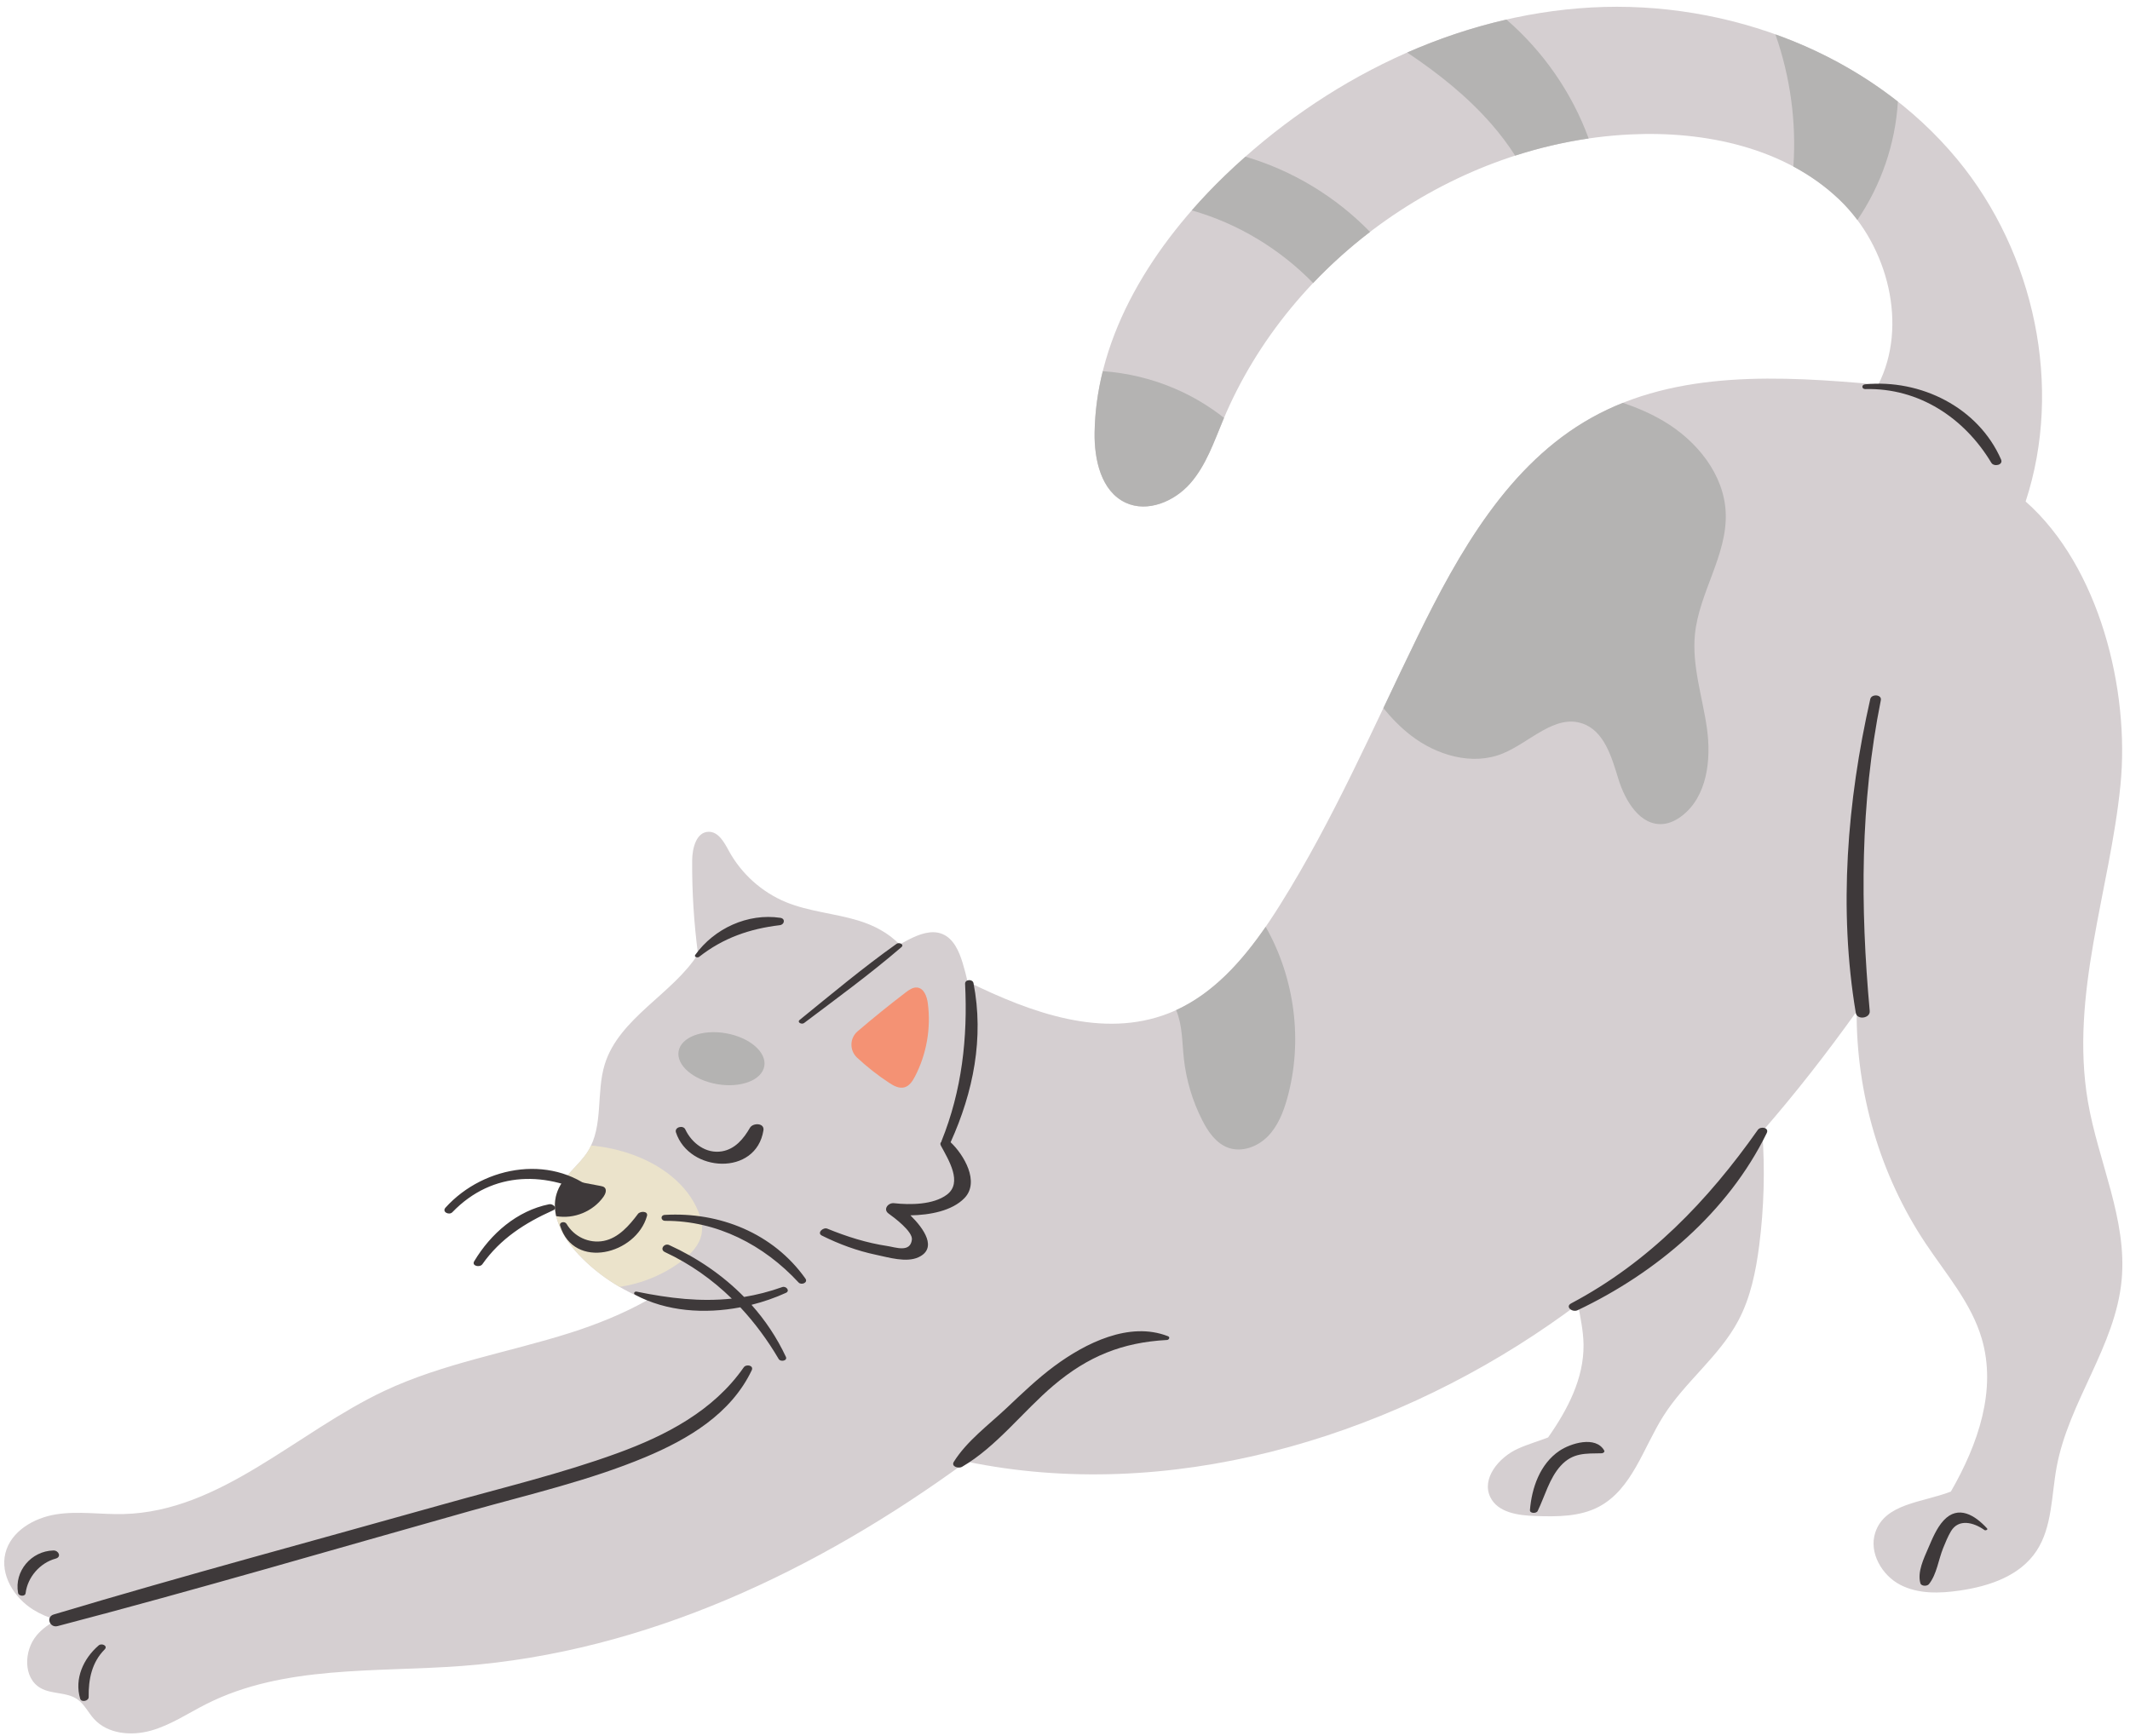
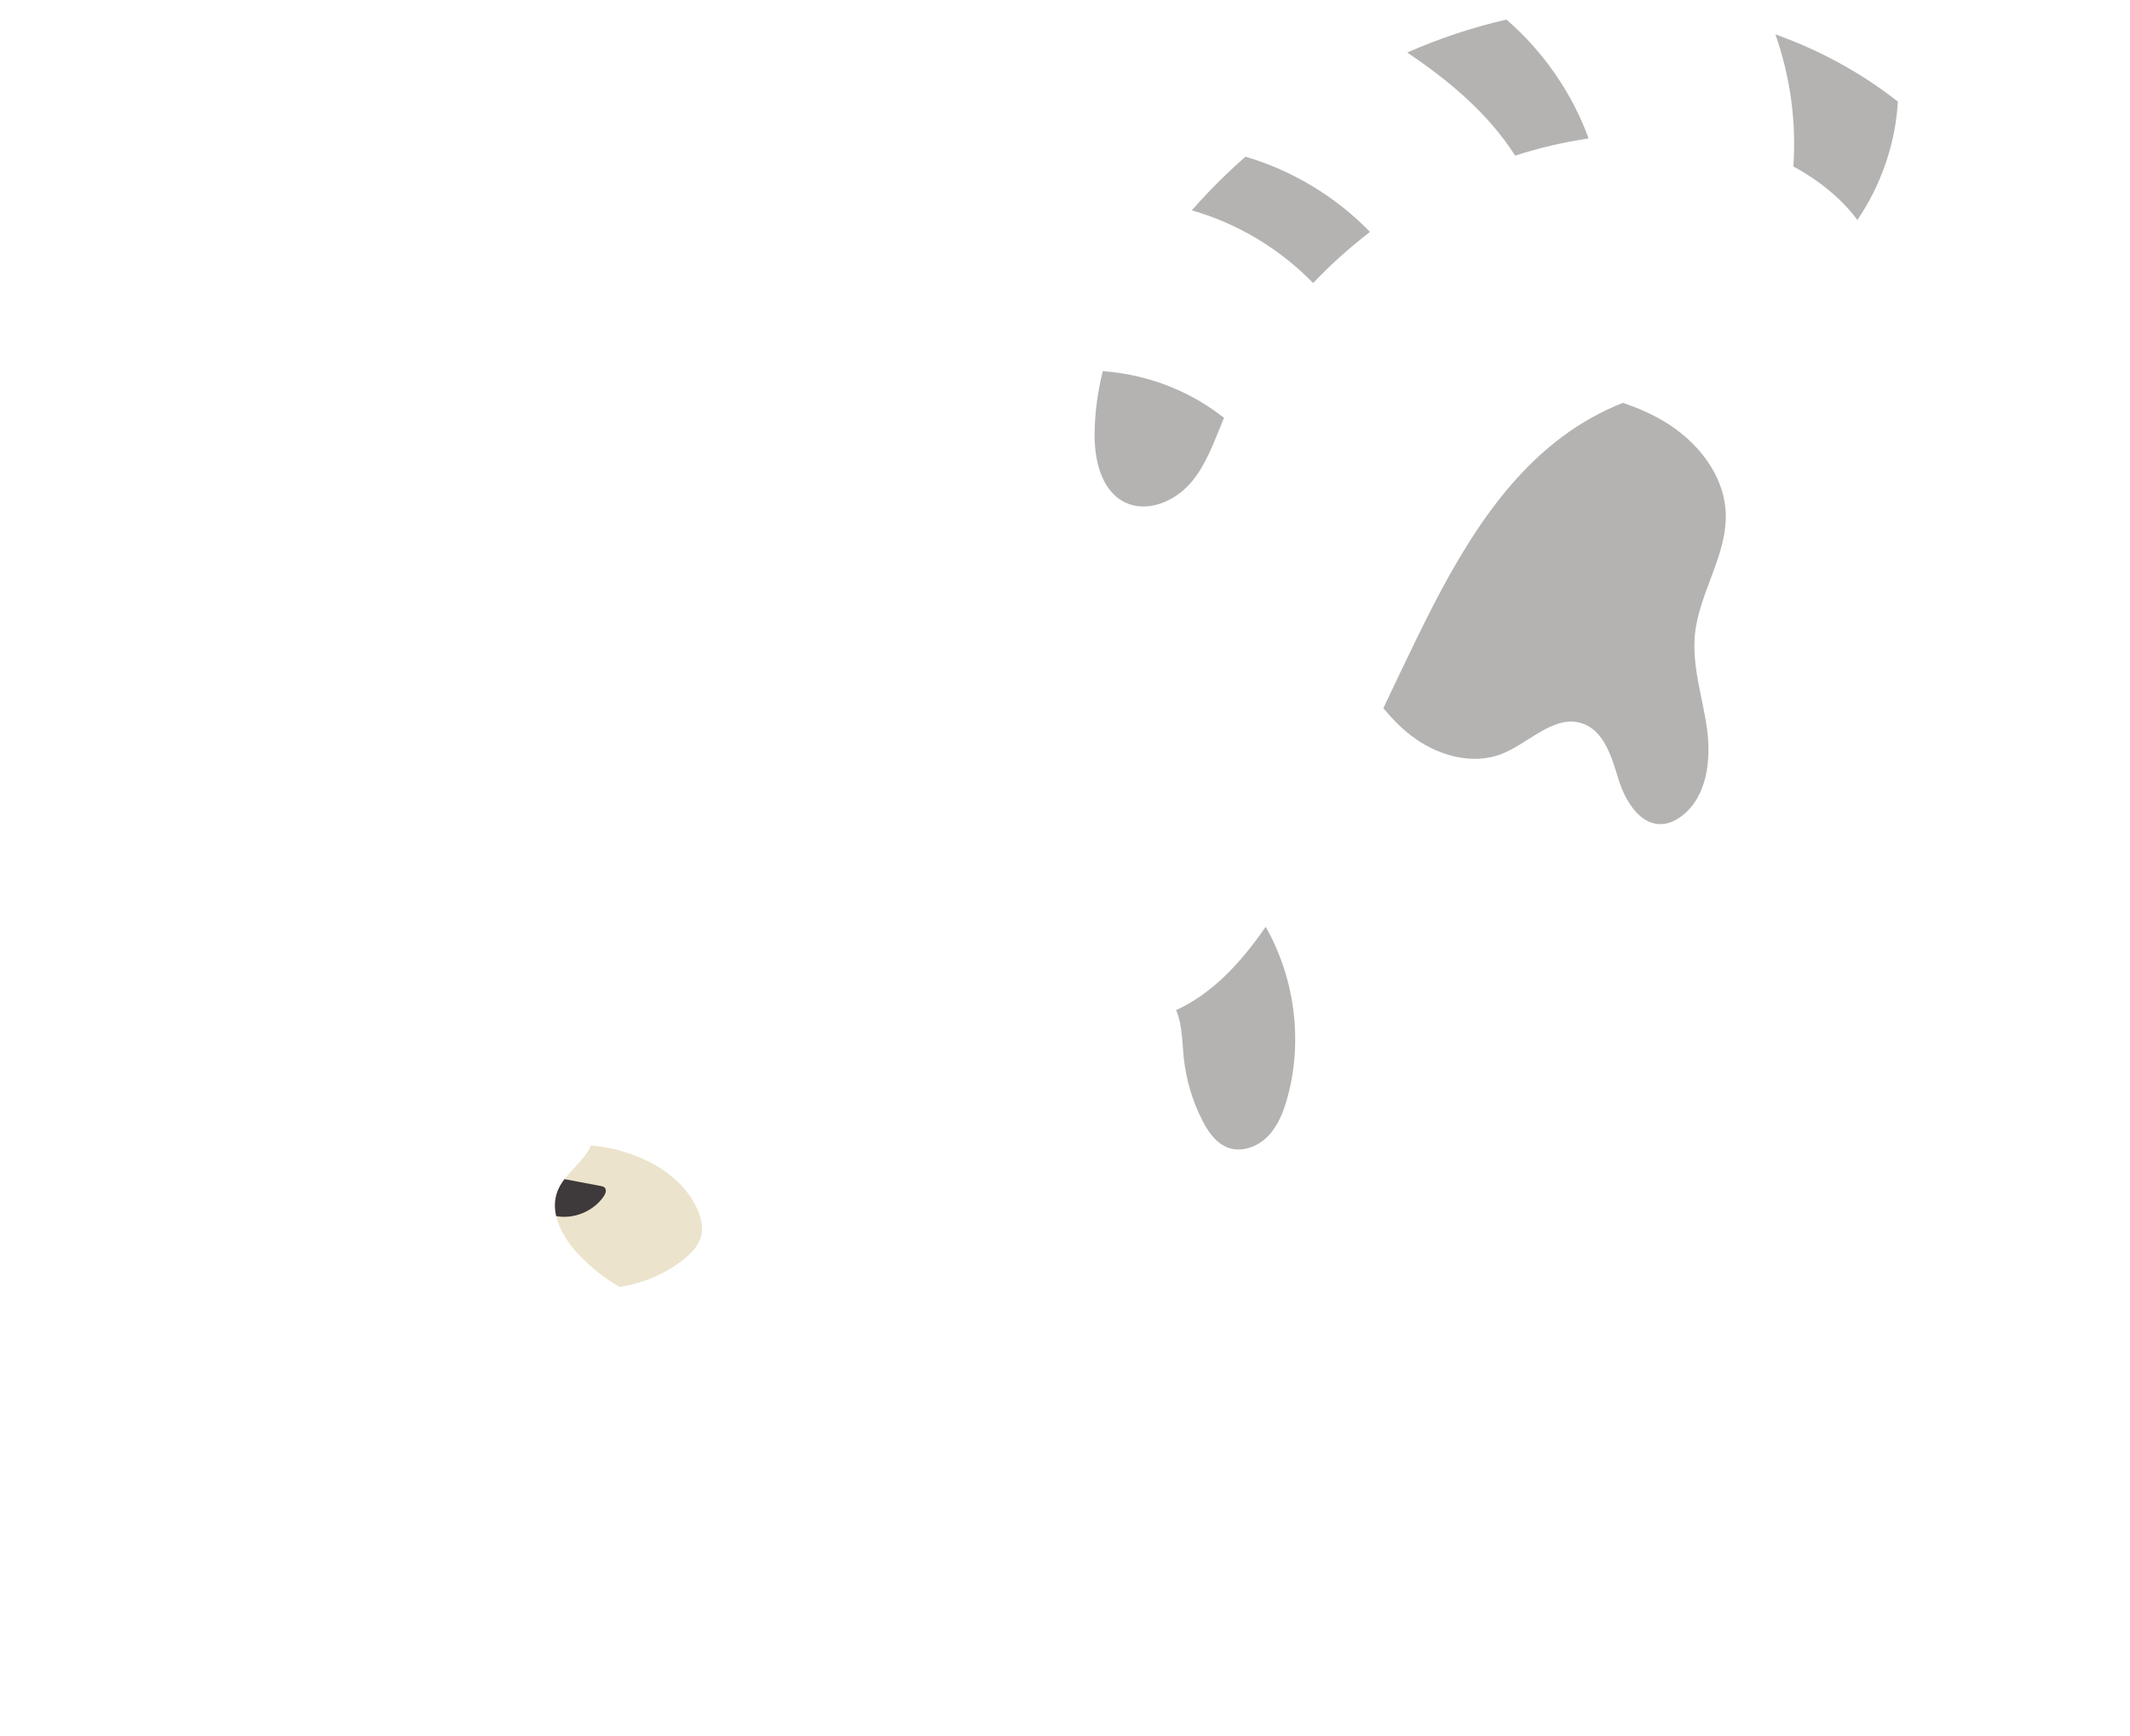
<svg xmlns="http://www.w3.org/2000/svg" height="409.9" preserveAspectRatio="xMidYMid meet" version="1.0" viewBox="-1.0 -1.6 502.8 409.9" width="502.8" zoomAndPan="magnify">
  <g>
    <g id="change1_1">
-       <path d="M 499.824 300.652 C 498.352 316.285 487.332 329.34 484.484 344.777 C 483.238 351.523 483.465 358.922 479.734 364.578 C 475.805 370.535 468.52 372.926 461.648 373.934 C 456.898 374.629 451.824 374.805 447.531 372.57 C 443.25 370.336 440.121 365.004 441.66 360.285 C 443.914 353.352 452.625 353.215 459.516 350.574 C 465.961 339.359 470.379 326.574 466.793 314.414 C 464.328 306.055 458.402 299.246 453.57 292.004 C 442.824 275.91 437.18 256.535 437.273 237.203 C 430.285 246.984 422.887 256.484 414.996 265.551 C 415.652 274.52 415.41 283.551 414.27 292.469 C 413.48 298.602 412.23 304.789 409.32 310.246 C 404.82 318.684 396.742 324.672 391.641 332.75 C 386.891 340.266 384.281 349.992 376.422 354.152 C 371.922 356.531 366.566 356.512 361.484 356.344 C 357.422 356.219 352.578 355.555 350.801 351.895 C 348.66 347.508 352.797 342.52 357.234 340.484 C 359.543 339.422 362.066 338.715 364.438 337.793 C 369.074 331.191 372.898 323.84 372.805 315.891 C 372.766 312.668 372.066 309.496 371.484 306.316 C 369.312 307.949 367.098 309.527 364.863 311.078 C 325.406 338.352 274.535 353.309 227.137 343.488 C 191.824 369.297 151.41 388.453 108.109 391.738 C 87.641 393.289 66.012 391.477 47.695 400.738 C 43.391 402.914 39.316 405.688 34.672 407 C 30.023 408.316 24.453 407.84 21.199 404.262 C 19.816 402.746 18.922 400.75 17.23 399.598 C 14.734 397.871 11.223 398.465 8.582 396.965 C 4.445 394.629 4.59 388.133 7.668 384.504 C 8.965 382.965 10.598 381.812 12.387 380.898 C 10.453 380.316 8.582 379.535 6.855 378.465 C 2.332 375.656 -1.023 370.23 0.285 365.066 C 1.594 359.922 7 356.781 12.25 355.949 C 17.488 355.117 22.844 356.012 28.152 355.879 C 51.137 355.305 68.992 336.555 89.793 326.773 C 103.648 320.266 118.98 317.73 133.566 313.105 C 139.812 311.117 146.07 308.613 151.809 305.383 C 145.695 303.031 140.082 299.371 135.594 294.613 C 131.789 290.578 128.629 284.863 130.594 279.684 C 132.008 275.965 135.676 273.613 137.785 270.238 C 141.508 264.258 139.676 256.391 141.766 249.664 C 145.145 238.762 157.867 233.023 163.77 223.66 C 162.805 216.34 162.336 208.949 162.391 201.559 C 162.41 198.66 163.367 194.844 166.258 194.793 C 168.586 194.742 169.957 197.277 171.066 199.324 C 174.02 204.73 178.863 209.074 184.562 211.414 C 189.996 213.637 195.992 214.043 201.617 215.75 C 205.215 216.84 208.82 218.711 211.336 221.402 C 212.074 220.988 212.824 220.594 213.57 220.207 C 216.004 218.969 218.871 217.891 221.41 218.91 C 224.102 219.988 225.398 223.004 226.242 225.77 C 226.68 227.223 227.074 228.691 227.395 230.164 C 242.582 237.641 259.371 243.656 274.773 237.68 C 286.426 233.16 294.555 222.598 301.188 212.008 C 313.742 191.977 323.16 170.18 333.523 148.934 C 343.379 128.758 355.113 107.945 374.727 97.012 C 394.871 85.773 419.301 87.117 442.375 89.215 C 449.434 75.359 444.746 56.59 433.238 45.57 C 420.41 33.273 401.504 29.27 383.762 30.145 C 342.578 32.16 303.684 59.457 287.758 97.488 C 285.562 102.738 283.703 108.289 279.941 112.562 C 276.188 116.824 269.859 119.484 264.703 117.086 C 258.91 114.371 257.281 106.898 257.387 100.504 C 257.777 77.18 271.469 55.922 288.266 39.746 C 311.57 17.297 342.352 1.941 374.656 0.164 C 406.961 -1.613 440.441 11.109 461.055 36.059 C 479.309 58.148 486.023 89.797 477.164 116.805 C 494.66 132.27 501.781 161.5 499.547 183.785 C 497.07 208.617 487.582 233.199 491.852 258.418 C 494.266 272.629 501.18 286.297 499.824 300.652" fill="#d5cfd1" />
-     </g>
+       </g>
    <g id="change2_1">
      <path d="M 164.625 289.695 C 164.156 292.387 162.066 294.508 159.883 296.16 C 155.613 299.363 150.52 301.461 145.238 302.242 C 141.684 300.164 138.418 297.605 135.594 294.613 C 131.789 290.578 128.629 284.863 130.594 279.684 C 132.008 275.965 135.676 273.613 137.785 270.238 C 138.066 269.789 138.316 269.32 138.531 268.855 C 141.91 269.164 145.246 269.902 148.449 271.066 C 155.02 273.461 161.191 277.938 163.824 284.414 C 164.5 286.09 164.938 287.918 164.625 289.695" fill="#ebe3cb" />
    </g>
    <g id="change3_1">
      <path d="M 279.941 112.562 C 283.703 108.289 285.562 102.738 287.758 97.488 C 287.82 97.344 287.883 97.211 287.945 97.062 C 284.41 94.277 280.512 91.949 276.375 90.172 C 270.969 87.844 265.18 86.449 259.316 86.035 C 258.145 90.742 257.469 95.578 257.387 100.504 C 257.281 106.898 258.91 114.371 264.703 117.086 C 269.859 119.484 276.188 116.824 279.941 112.562 Z M 276.637 236.891 C 278.133 240.434 278.039 244.457 278.453 248.305 C 279.004 253.379 280.48 258.344 282.801 262.898 C 284.184 265.633 286.086 268.387 288.973 269.406 C 292.176 270.527 295.855 269.156 298.246 266.734 C 300.625 264.32 301.926 261.047 302.84 257.785 C 306.621 244.312 304.68 229.375 297.77 217.223 C 292.164 225.363 285.438 232.867 276.637 236.891 Z M 288.266 39.746 C 285.523 42.387 282.859 45.176 280.324 48.074 C 291.145 51.133 301.113 57.16 308.973 65.227 C 313.121 60.859 317.609 56.824 322.402 53.156 C 314.336 44.852 304.098 38.648 292.996 35.395 C 291.387 36.809 289.805 38.262 288.266 39.746 Z M 351.164 27.816 C 353.16 30.113 355.012 32.566 356.664 35.145 C 362.328 33.312 368.129 31.953 374.012 31.09 C 370.062 20.289 363.293 10.539 354.605 3.023 C 346.578 4.855 338.742 7.484 331.176 10.801 C 338.492 15.695 345.406 21.184 351.164 27.816 Z M 406.367 119.496 C 406.008 110.422 399.562 102.488 391.754 97.855 C 388.699 96.047 385.453 94.652 382.098 93.508 C 379.582 94.516 377.129 95.672 374.727 97.012 C 355.113 107.945 343.379 128.758 333.523 148.934 C 330.82 154.465 328.191 160.035 325.551 165.594 C 327.465 167.934 329.562 170.098 331.953 171.965 C 338.059 176.727 346.527 179.242 353.699 176.32 C 360.113 173.703 365.977 166.988 372.535 169.223 C 377.672 170.969 379.438 177.133 381.027 182.309 C 382.617 187.496 386.16 193.43 391.566 192.953 C 393.188 192.809 394.719 192.039 396.008 191.051 C 401.973 186.477 402.973 177.852 401.941 170.406 C 400.902 162.977 398.355 155.617 399.102 148.141 C 400.102 138.289 406.766 129.391 406.367 119.496 Z M 447.004 22.391 C 446.422 32.328 443.051 42.109 437.449 50.34 C 436.172 48.637 434.77 47.035 433.238 45.57 C 429.965 42.43 426.285 39.832 422.336 37.711 C 423.074 27.172 421.598 16.477 418.094 6.516 C 428.531 10.25 438.352 15.57 447.004 22.391" fill="#b4b3b2" />
    </g>
    <g id="change4_1">
      <path d="M 141.477 280.934 C 138.992 284.457 134.461 286.285 130.289 285.539 C 129.844 283.594 129.863 281.598 130.594 279.684 C 130.988 278.637 131.57 277.688 132.246 276.805 C 135.094 277.348 137.941 277.879 140.789 278.418 C 141.133 278.48 141.484 278.562 141.734 278.801 C 142.273 279.352 141.922 280.301 141.477 280.934" fill="#3e393a" />
    </g>
    <g id="change5_1">
-       <path d="M 214.965 252.605 C 214.402 253.68 213.656 254.812 212.492 255.133 C 211.234 255.465 209.953 254.77 208.871 254.051 C 206.191 252.285 203.664 250.301 201.316 248.117 C 199.496 246.414 199.551 243.512 201.453 241.891 C 205.164 238.711 208.969 235.645 212.844 232.68 C 213.645 232.078 214.559 231.445 215.547 231.57 C 217.117 231.766 217.793 233.656 218.012 235.227 C 218.801 241.141 217.73 247.305 214.965 252.605" fill="#f49274" />
-     </g>
+       </g>
    <g id="change3_2">
-       <path d="M 179.418 250.133 C 178.84 253.449 173.84 255.348 168.254 254.371 C 162.668 253.398 158.609 249.918 159.191 246.598 C 159.77 243.281 164.77 241.383 170.355 242.359 C 175.941 243.336 180 246.816 179.418 250.133" fill="#b4b3b2" />
-     </g>
+       </g>
    <g id="change4_2">
-       <path d="M 11.605 364.477 C 6.379 364.609 2.336 369.367 3.266 374.508 C 3.41 375.293 4.934 375.43 5.043 374.566 C 5.52 370.746 8.449 367.402 12.141 366.398 C 13.582 366.004 12.84 364.445 11.605 364.477 Z M 164.008 224.336 C 169.703 219.855 175.941 217.695 183.07 216.844 C 184.199 216.711 184.457 215.293 183.203 215.105 C 175.52 213.961 167.617 217.602 163.125 223.844 C 162.75 224.363 163.672 224.598 164.008 224.336 Z M 274.715 313.895 C 265.586 310.301 255.176 315.555 247.902 320.938 C 243.855 323.934 240.215 327.449 236.555 330.898 C 232.367 334.84 227.234 338.625 224.164 343.531 C 223.438 344.691 225.305 345.188 226.07 344.742 C 234.246 339.996 240.523 331.57 247.73 325.484 C 255.816 318.656 263.91 315.344 274.465 314.781 C 274.957 314.758 275.281 314.117 274.715 313.895 Z M 128.629 282.73 C 121.039 284.27 114.844 289.664 110.941 296.188 C 110.273 297.305 112.262 297.742 112.867 296.887 C 117.105 290.859 122.93 287.137 129.555 284.168 C 130.746 283.637 129.492 282.555 128.629 282.73 Z M 105.785 284.609 C 115.309 274.723 128.32 274.793 139.688 281.34 C 140.07 281.562 141.129 281.211 140.605 280.707 C 130.172 270.648 113.375 273.34 104.164 283.535 C 103.254 284.543 105.016 285.41 105.785 284.609 Z M 155.941 285.246 C 154.824 285.312 154.953 286.652 156.043 286.648 C 168.258 286.609 179.312 292.34 187.508 301.203 C 188.164 301.914 189.809 301.246 189.121 300.277 C 181.535 289.574 168.852 284.496 155.941 285.246 Z M 132.738 287.359 C 132.344 286.68 130.941 286.91 131.219 287.801 C 134.496 298.352 149.168 294.539 151.719 285.516 C 152.066 284.281 150.105 284.32 149.59 285.016 C 147.59 287.695 144.996 290.707 141.527 291.383 C 138.055 292.059 134.512 290.406 132.738 287.359 Z M 174.555 321.254 C 167.426 331.496 156.219 337.324 144.785 341.492 C 131.43 346.363 117.473 349.684 103.801 353.531 C 73.098 362.176 42.25 370.43 11.695 379.586 C 9.762 380.164 10.727 382.824 12.605 382.332 C 45.227 373.797 77.621 364.254 110.082 355.125 C 123.848 351.25 138.066 347.992 151.297 342.461 C 161.492 338.195 171.551 332.203 176.445 321.941 C 177 320.773 175.145 320.402 174.555 321.254 Z M 213.914 285.355 C 218.527 285.277 223.77 284.297 226.684 281.258 C 230.34 277.441 226.504 271.008 223.395 268.094 C 228.77 256.223 231.312 243.441 228.801 230.523 C 228.605 229.504 226.762 229.617 226.816 230.688 C 227.457 243.449 226.062 255.883 221.262 267.785 C 221.234 267.855 221.223 267.922 221.215 267.984 C 220.977 268.195 220.891 268.5 221.105 268.902 C 222.902 272.242 226.297 277.625 222.531 280.461 C 219.309 282.887 213.805 282.902 210.047 282.484 C 208.645 282.328 207.383 283.945 208.75 284.926 C 210.062 285.863 214.48 289.16 214.258 291.078 C 213.895 294.238 210.395 292.883 208.48 292.598 C 203.578 291.863 198.871 290.371 194.293 288.496 C 193.312 288.094 191.773 289.516 193.008 290.129 C 197.121 292.176 201.332 293.73 205.84 294.676 C 208.738 295.281 212.938 296.578 215.816 295.242 C 220.348 293.137 217.105 288.488 213.914 285.355 Z M 183.664 302.285 C 180.598 303.379 177.605 304.133 174.652 304.621 C 169.637 299.508 163.605 295.391 156.953 292.359 C 155.816 291.844 154.629 293.406 155.961 294.027 C 161.914 296.805 167.172 300.547 171.746 305.012 C 164.367 305.797 157.113 304.969 149.266 303.363 C 148.785 303.266 148.422 303.824 148.918 304.094 C 156.285 308.066 165.34 308.676 173.758 307.066 C 177.191 310.746 180.215 314.844 182.812 319.27 C 183.254 320.027 184.945 319.695 184.512 318.758 C 182.391 314.223 179.641 310.121 176.395 306.48 C 179.242 305.766 181.988 304.812 184.531 303.648 C 185.566 303.172 184.551 301.969 183.664 302.285 Z M 179.215 265.277 C 179.496 263.492 176.73 263.469 176.027 264.684 C 174.531 267.266 172.551 269.699 169.438 270.234 C 165.672 270.883 162.297 268.324 160.766 265.055 C 160.258 263.969 158.152 264.523 158.566 265.773 C 161.688 275.27 177.492 276.148 179.215 265.277 Z M 457.816 357.375 C 456.152 359.172 455.129 361.707 454.176 363.922 C 453.117 366.379 451.566 369.566 452.316 372.207 C 452.531 372.961 453.922 372.953 454.34 372.426 C 456.203 370.078 456.57 366.676 457.695 363.906 C 458.246 362.559 458.809 361.145 459.562 359.898 C 461.379 356.914 464.926 357.848 467.445 359.656 C 467.699 359.836 468.352 359.59 468.051 359.258 C 465.258 356.211 461.285 353.637 457.816 357.375 Z M 367.094 340.961 C 362.539 344.047 360.578 349.672 360.156 354.926 C 360.09 355.777 361.664 355.785 361.969 355.168 C 363.68 351.656 364.719 347.461 367.391 344.508 C 370.254 341.34 373.293 341.605 377.137 341.527 C 377.402 341.52 377.879 341.223 377.688 340.883 C 375.676 337.324 369.723 339.176 367.094 340.961 Z M 22.293 386.895 C 18.68 389.996 16.516 394.77 17.926 399.477 C 18.211 400.418 19.949 400.023 19.934 399.082 C 19.867 394.902 20.668 390.902 23.699 387.848 C 24.547 386.992 23.008 386.277 22.293 386.895 Z M 413.941 265.176 C 402.129 281.945 388.188 296.438 369.895 306.129 C 368.383 306.93 370.164 308.336 371.383 307.758 C 389.961 298.953 406.906 284.621 416.051 265.922 C 416.684 264.625 414.598 264.246 413.941 265.176 Z M 188.809 239.941 C 196.555 234.102 204.426 228.367 211.781 222.031 C 212.535 221.383 211.25 220.816 210.652 221.238 C 202.746 226.855 195.289 233.098 187.77 239.207 C 187.074 239.773 188.246 240.367 188.809 239.941 Z M 471.367 106.895 C 465.977 94.555 452.355 87.867 439.258 89.141 C 438.379 89.227 438.438 90.285 439.32 90.266 C 451.941 89.941 462.699 97.055 469.062 107.66 C 469.68 108.695 471.938 108.199 471.367 106.895 Z M 442.98 163.734 C 438.09 188.109 438.117 212.43 440.359 237.098 C 440.52 238.848 437.363 239.293 437.074 237.559 C 432.961 213.105 435.043 187.535 440.488 163.457 C 440.773 162.195 443.262 162.34 442.98 163.734" fill="#3e393a" />
-     </g>
+       </g>
  </g>
</svg>